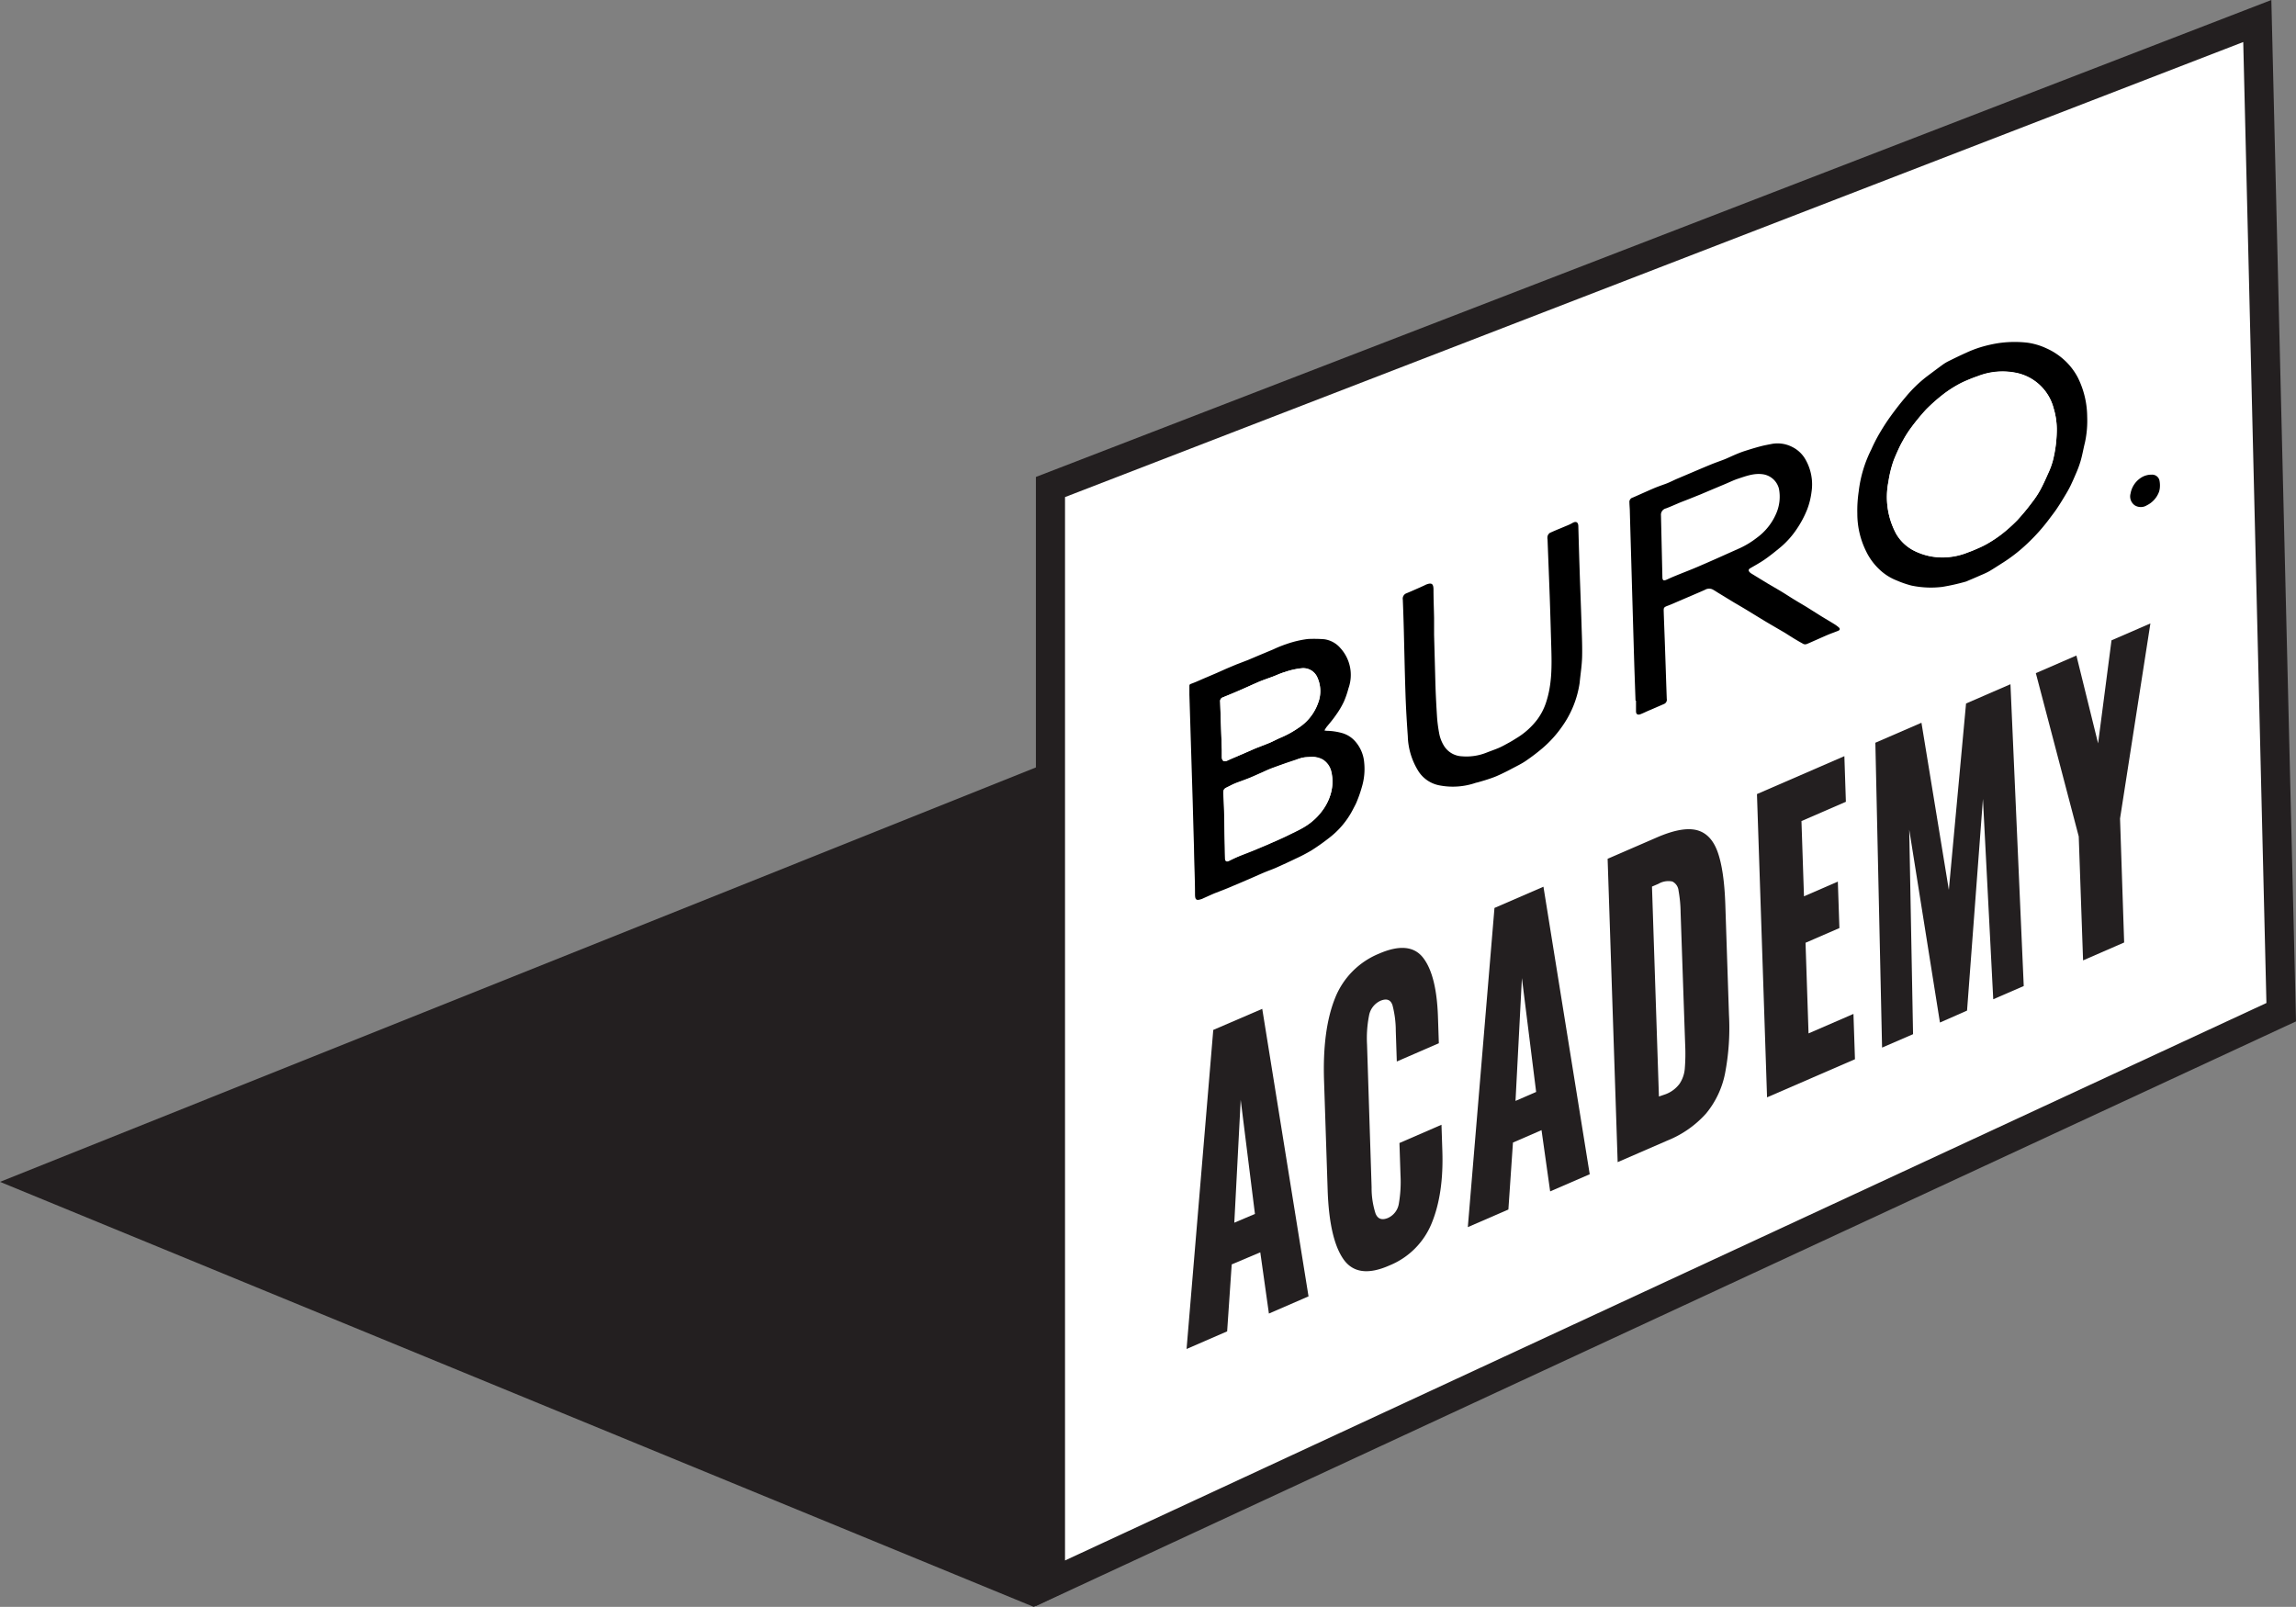
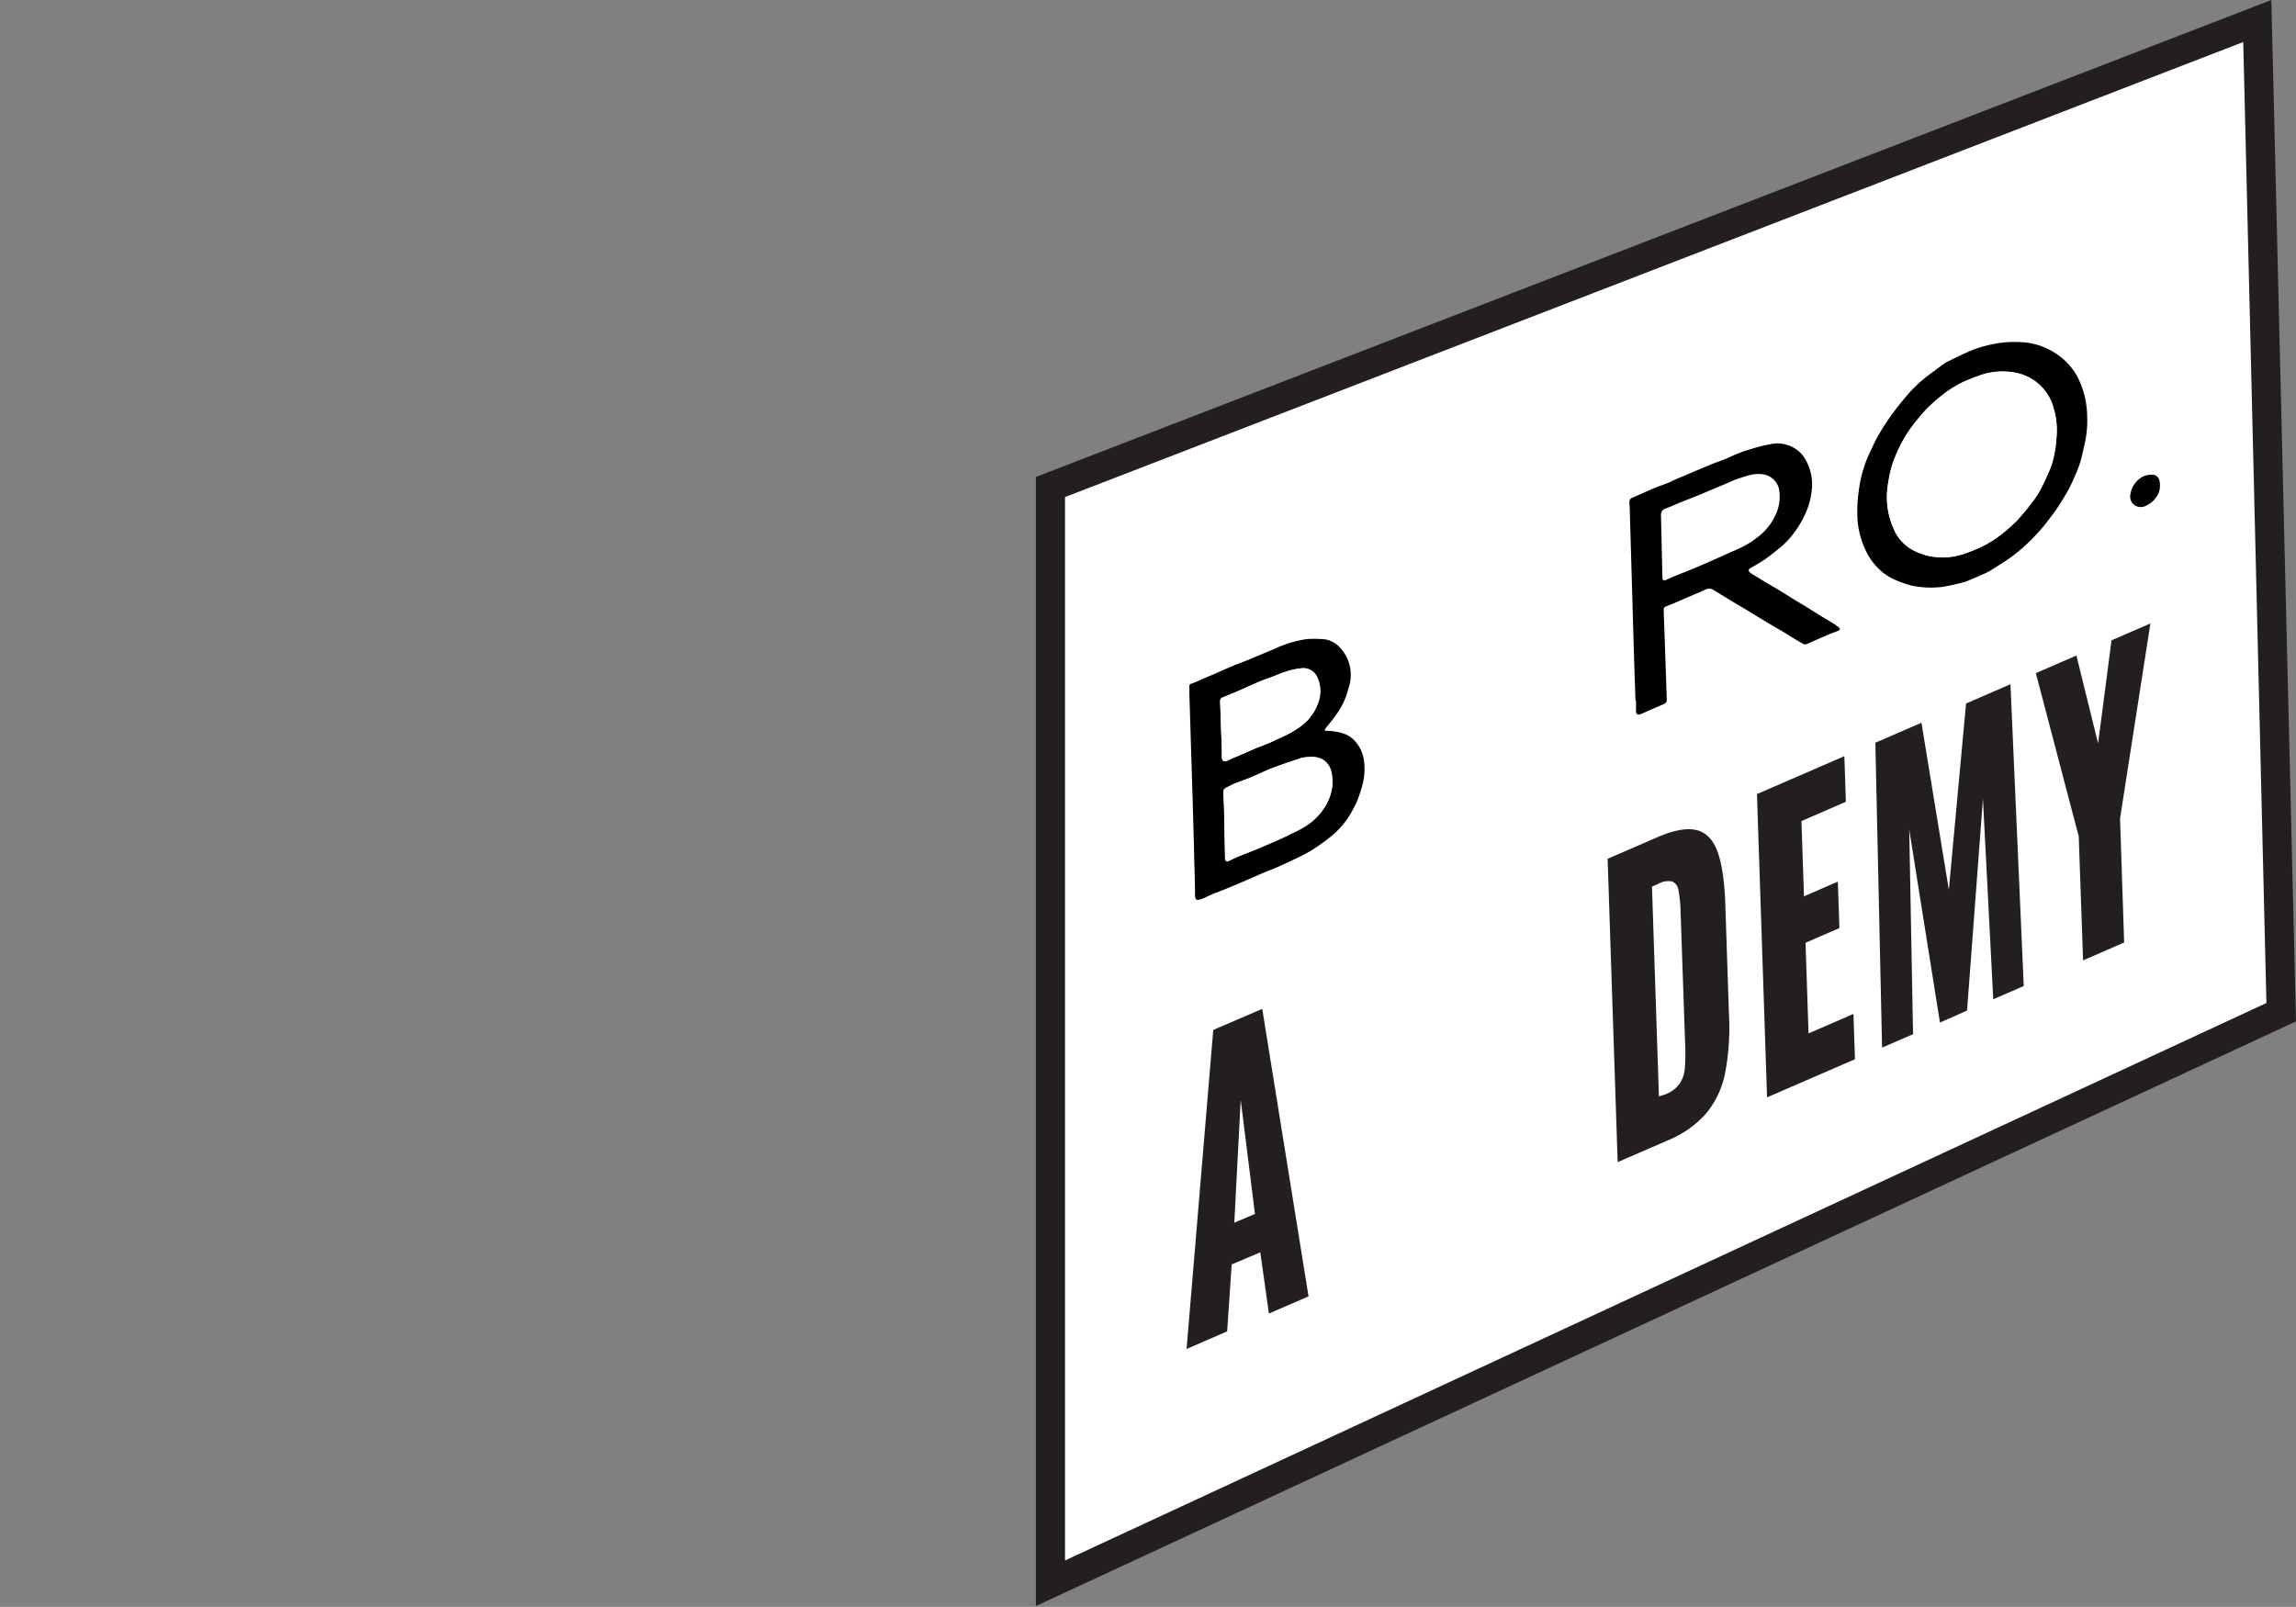
<svg xmlns="http://www.w3.org/2000/svg" id="Layer_1" data-name="Layer 1" viewBox="0 0 503.04 352.1">
  <rect x="0" y="0" width="503.04" height="352.1" fill="#808080" stroke="none" />
  <defs>
    <style>.cls-1{fill:#231f20;}.cls-2{fill:#fff;}</style>
  </defs>
  <title>buro_academy</title>
-   <polygon class="cls-1" points="268.08 151.71 0 258.97 226.48 352.1 499.8 221.79 268.08 151.71" />
  <polygon class="cls-2" points="494.56 4.61 230.15 106.69 230.15 346.93 499.8 221.79 494.56 4.61" />
  <path class="cls-1" d="M299.74,397.86V150.45L570.42,45.94l5.4,223.81Zm6.38-243V387.87L569.34,265.72,564.26,55.15Z" transform="translate(-72.78 -45.94)" />
  <g id="cqbE4r.tif">
    <path class="cls-2" d="M334.37,231.82h.12c0,3.36.09,6.73.1,10.09,0,1.4.43,1.4,1.58,1l.18-.09c.94-.42,1.88-.84,2.83-1.24s1.7-.67,2.55-1l3.2-1.35,2.31-1c.92-.39,1.82-.8,2.74-1.19s1.68-.65,2.5-1c1.4-.62,2.8-1.27,4.18-1.94a36.69,36.69,0,0,0,3.43-1.79,45.79,45.79,0,0,0,3.77-2.66,18.57,18.57,0,0,0,5.34-6.34c.29-.58.62-1.15.86-1.76a27.45,27.45,0,0,0,1.1-3.19,13.64,13.64,0,0,0,.5-5.26,8,8,0,0,0-2.06-4.79,6,6,0,0,0-2.58-1.66,9.52,9.52,0,0,0-3.45-.45,1.81,1.81,0,0,1-.62-.18,2.24,2.24,0,0,1,.25-.7c.75-.91,1.59-1.75,2.27-2.7a18.4,18.4,0,0,0,1.72-2.91,19.8,19.8,0,0,0,1-2.91,8.72,8.72,0,0,0-1.77-8.82,5.66,5.66,0,0,0-3.55-1.94,28.56,28.56,0,0,0-3.58-.05,18.21,18.21,0,0,0-4.63,1.09,25.46,25.46,0,0,0-2.91,1.17l-3.21,1.34-2.36,1-2.6,1-1.81.76c-.9.39-1.79.8-2.69,1.19l-3,1.28c-.8.33-1.59.68-2.41,1-.26.09-.33.2-.33.45,0,.64,0,1.28,0,1.92q.12,9.9.25,19.8a2.52,2.52,0,0,0,.13.65,3.16,3.16,0,0,1,.21.56c.06.77.09,1.54.12,2.31Q334.23,226.65,334.37,231.82Zm96.74-32.39h0c0,.77,0,1.55,0,2.31s.37.87,1,.62,1.17-.51,1.75-.77l3.33-1.44a1,1,0,0,0,.66-1.14c-.15-4.18-.29-8.37-.43-12.55-.08-2.21-.17-4.43-.24-6.64,0-.78.16-.94.88-1.22s1.69-.71,2.53-1.06l2.61-1.12c1-.43,2-.85,3-1.3a1.81,1.81,0,0,1,1.61-.13c.5.24,1,.57,1.43.86l3.28,2c.93.55,1.86,1.1,2.79,1.65,1.37.83,2.73,1.68,4.1,2.5s2.82,1.65,4.23,2.48c.51.3,1,.63,1.5.94.88.53,1.76,1.07,2.67,1.57a1,1,0,0,0,.71,0c.69-.26,1.35-.57,2-.87.9-.39,1.79-.8,2.69-1.18.72-.3,1.47-.55,2.19-.85.41-.17.46-.47.13-.75a8,8,0,0,0-1-.73c-.95-.58-1.91-1.14-2.86-1.73l-3-1.89c-1-.59-1.94-1.15-2.9-1.74s-1.93-1.23-2.91-1.82-2-1.17-3-1.76l-3.43-2.1a1.94,1.94,0,0,1-.43-.33c-.32-.35-.25-.63.16-.87,1-.59,2.07-1.13,3-1.8,1.29-.9,2.53-1.87,3.73-2.89a19.08,19.08,0,0,0,3.42-3.86,22.22,22.22,0,0,0,2.3-4.32,16.34,16.34,0,0,0,.95-3.8,11,11,0,0,0-1.24-7,6.8,6.8,0,0,0-3-2.9,7,7,0,0,0-4.45-.66c-.87.17-1.74.33-2.6.56-1.2.32-2.39.69-3.57,1.07-.65.21-1.29.48-1.92.75-.87.37-1.73.77-2.61,1.13s-1.78.67-2.65,1c-1.75.73-3.49,1.48-5.24,2.21l-2.17.92c-.84.37-1.66.76-2.51,1.11s-1.78.67-2.65,1c-1.52.65-3,1.33-4.53,2a1,1,0,0,0-.75,1.12c0,.66.08,1.31.09,2q.16,5.39.31,10.78.31,10.85.63,21.71C430.9,193.53,431,196.48,431.11,199.43Zm99-62.21a19.56,19.56,0,0,0-2.12-8.54,14,14,0,0,0-3-3.85,14.67,14.67,0,0,0-3.94-2.55,14.41,14.41,0,0,0-4.08-1.2,24.76,24.76,0,0,0-6.24.08,28.81,28.81,0,0,0-4.12.94,24.66,24.66,0,0,0-3.07,1.19c-1.28.57-2.54,1.19-3.8,1.81a9.45,9.45,0,0,0-1.35.81c-1.17.84-2.32,1.71-3.47,2.58a28.83,28.83,0,0,0-4.62,4.48c-1.18,1.39-2.29,2.83-3.36,4.3-.88,1.22-1.69,2.5-2.45,3.8a35.24,35.24,0,0,0-1.73,3.41A27.43,27.43,0,0,0,480,153.7a20.54,20.54,0,0,0-.34,4.11,21.63,21.63,0,0,0,2,9,13.45,13.45,0,0,0,2.89,3.94,11.53,11.53,0,0,0,3.79,2.42,21.75,21.75,0,0,0,3.24,1.12,20.69,20.69,0,0,0,6.75.29,45.93,45.93,0,0,0,5.17-1.16,3,3,0,0,0,.41-.17c.9-.39,1.8-.76,2.7-1.16.72-.32,1.44-.63,2.12-1,1-.59,2-1.25,3-1.89A35,35,0,0,0,517,165a41.22,41.22,0,0,0,4.92-5.49c.56-.75,1.14-1.48,1.65-2.26.69-1.05,1.34-2.13,2-3.22.36-.6.69-1.23,1-1.86q.57-1.19,1.08-2.42a22.68,22.68,0,0,0,1-2.66c.38-1.39.61-2.81,1-4.21A22.58,22.58,0,0,0,530.07,137.22ZM387.14,185.08H387c0-1.23,0-2.46,0-3.69,0-2.07-.12-4.14-.13-6.2,0-1.28-.38-1.59-1.58-1.13-.14.05-.26.13-.4.19l-.94.43c-1,.44-2,.89-3,1.3a1.25,1.25,0,0,0-.8,1.41c.09,2.23.16,4.46.22,6.69.13,4.71.21,9.42.37,14.13.11,3,.3,6.06.5,9.09a15.24,15.24,0,0,0,2.41,7.79,7,7,0,0,0,4.62,3,15.43,15.43,0,0,0,7.78-.55c.2-.07.42-.09.62-.16,1.06-.34,2.12-.67,3.17-1,.65-.23,1.27-.52,1.9-.81s1.47-.71,2.19-1.1c1.11-.6,2.25-1.15,3.29-1.85a43.8,43.8,0,0,0,3.51-2.68,25.21,25.21,0,0,0,4.43-4.93,21.91,21.91,0,0,0,3.73-9.4c.19-1.89.49-3.78.54-5.68.07-2.39-.05-4.79-.13-7.19-.12-3.9-.28-7.81-.41-11.71-.11-3.26-.2-6.53-.29-9.8,0-.83-.5-1.1-1.24-.68a10.08,10.08,0,0,1-1,.5c-1.32.57-2.66,1.1-4,1.7a1.31,1.31,0,0,0-.5.72,2,2,0,0,0,0,.73c.16,4.2.33,8.4.48,12.6.13,3.71.23,7.42.34,11.12.12,4.11.16,8.2-1.21,12.17a13.2,13.2,0,0,1-1.89,3.59,16.3,16.3,0,0,1-4.65,4.12c-.49.3-1,.61-1.47.88-.78.42-1.55.85-2.35,1.21s-1.74.67-2.6,1a11.84,11.84,0,0,1-5.44.81,4.86,4.86,0,0,1-3.83-2.18,7.93,7.93,0,0,1-1.15-3,30.08,30.08,0,0,1-.46-3.71c-.16-2.59-.3-5.18-.36-7.77C387.17,191.72,387.17,188.4,387.14,185.08Z" transform="translate(-72.78 -45.94)" />
    <path d="M546,152.68a3.92,3.92,0,0,1-.21,1.08,5.37,5.37,0,0,1-2.64,2.9,2.5,2.5,0,0,1-2.67,0,2.39,2.39,0,0,1-.91-2.57,5.19,5.19,0,0,1,2.54-3.62,4.23,4.23,0,0,1,2.1-.52,1.64,1.64,0,0,1,1.68,1.2A5.43,5.43,0,0,1,546,152.68Z" transform="translate(-72.78 -45.94)" />
    <path d="M333.37,198.16c0-.64,0-1.28,0-1.92,0-.24.07-.35.33-.45.81-.29,1.61-.64,2.41-1l3-1.28c.9-.39,1.79-.8,2.69-1.19l1.81-.76,2.6-1,2.36-1,3.21-1.34a25.46,25.46,0,0,1,2.91-1.17,22.49,22.49,0,0,1,4.63-1.09,28.56,28.56,0,0,1,3.58.05,5.66,5.66,0,0,1,3.55,1.94,8.72,8.72,0,0,1,1.77,8.82,19.8,19.8,0,0,1-1,2.91,18.4,18.4,0,0,1-1.72,2.91c-.69,1-1.24,1.64-2,2.56a5,5,0,0,0-.54.85,3.09,3.09,0,0,0,.67.08,13.25,13.25,0,0,1,3.4.55,6,6,0,0,1,2.58,1.66,8,8,0,0,1,2.06,4.79,13.64,13.64,0,0,1-.5,5.26,27.45,27.45,0,0,1-1.1,3.19c-.23.61-.57,1.18-.86,1.76a18.57,18.57,0,0,1-5.34,6.34,45.79,45.79,0,0,1-3.77,2.66,36.69,36.69,0,0,1-3.43,1.79c-1.38.67-2.78,1.31-4.18,1.94-.82.37-1.67.66-2.5,1s-1.83.8-2.74,1.19l-2.31,1-3.2,1.35c-.84.35-1.7.67-2.55,1s-1.89.83-2.83,1.24l-.18.09c-1.15.4-1.58.4-1.58-1,0-3.36-.18-6.73-.22-10.09h0q-.15-5.17-.29-10.34m25.71-9.67c-.59.06-1,0-1.54.16a14,14,0,0,0-1.57.46c-.9.3-1.8.59-2.69.91s-1.85.67-2.76,1c-.68.27-1.35.58-2,.88-.85.37-1.7.76-2.56,1.12s-1.77.69-2.65,1a15.16,15.16,0,0,0-1.53.66c-1.6.86-1.72.54-1.63,2.31.19,3.42.19,6.86.27,10.29,0,1.12,0,2.23.06,3.35,0,.66.38.81.95.53.86-.43,1.75-.81,2.63-1.19s1.7-.68,2.55-1l3.3-1.38c.75-.32,1.51-.63,2.26-1s1.58-.72,2.35-1.1c1.18-.59,2.4-1.13,3.52-1.83a13.36,13.36,0,0,0,3.92-3.68,11.29,11.29,0,0,0,1.73-3.67,9.47,9.47,0,0,0,.06-4.64,4.21,4.21,0,0,0-1.9-2.64A4.68,4.68,0,0,0,359.79,211.82Zm-19.31-1.59h0c0,.51,0,1,0,1.53,0,.92.45,1.21,1.29.81.55-.26,1.11-.49,1.66-.73l2.16-.93c.92-.39,1.83-.8,2.75-1.18s1.71-.67,2.55-1,1.59-.77,2.4-1.12a21.57,21.57,0,0,0,4-2.19,10.74,10.74,0,0,0,4.27-5.42,7.24,7.24,0,0,0-.13-5.54,3.36,3.36,0,0,0-3.43-2.08,16.37,16.37,0,0,0-3.68.82c-1,.28-1.86.7-2.79,1.06s-1.82.66-2.7,1c-1.46.62-2.9,1.29-4.35,1.92-1.26.54-2.53,1.07-3.8,1.59a.85.85,0,0,0-.57.92Q340.29,205,340.48,210.23Z" transform="translate(-72.78 -45.94)" />
    <path d="M431.11,199.43c-.1-3-.21-5.91-.3-8.86q-.32-10.85-.63-21.71-.16-5.39-.31-10.78c0-.66-.08-1.31-.09-2a1,1,0,0,1,.75-1.12c1.51-.66,3-1.34,4.53-2,.87-.37,1.77-.68,2.65-1s1.67-.75,2.51-1.11l2.17-.92c1.75-.74,3.49-1.49,5.24-2.21.88-.36,1.77-.67,2.65-1s1.74-.76,2.61-1.13c.63-.27,1.27-.53,1.92-.75,1.18-.38,2.37-.75,3.57-1.07.85-.23,1.73-.39,2.6-.56a7,7,0,0,1,4.45.66,6.8,6.8,0,0,1,3,2.9,11,11,0,0,1,1.24,7,16.34,16.34,0,0,1-.95,3.8,22.22,22.22,0,0,1-2.3,4.32,19.08,19.08,0,0,1-3.42,3.86c-1.2,1-2.44,2-3.73,2.89-1,.67-2,1.22-3,1.8-.41.23-.48.51-.16.87a1.94,1.94,0,0,0,.43.33l3.43,2.1c1,.59,2,1.16,3,1.76s1.93,1.22,2.91,1.82,1.94,1.15,2.9,1.74l3,1.89c.95.58,1.91,1.14,2.86,1.73a8,8,0,0,1,1,.73c.33.29.28.59-.13.75-.72.3-1.47.55-2.19.85-.9.38-1.8.79-2.69,1.18-.67.29-1.34.61-2,.87a1,1,0,0,1-.71,0c-.9-.5-1.78-1-2.67-1.57-.5-.3-1-.64-1.5-.94-1.41-.83-2.83-1.64-4.23-2.48s-2.73-1.67-4.1-2.5c-.92-.56-1.86-1.1-2.79-1.65l-3.28-2c-.48-.29-.93-.61-1.43-.86a1.81,1.81,0,0,0-1.61.13c-1,.45-2,.87-3,1.3l-2.61,1.12c-.84.36-1.67.74-2.53,1.06s-.9.44-.88,1.22c.07,2.21.16,4.43.24,6.64.15,4.18.28,8.37.43,12.55a1,1,0,0,1-.66,1.14l-3.33,1.44c-.58.25-1.16.54-1.75.77s-1,.05-1-.62,0-1.54,0-2.31ZM437,172.35c0,.8.26.92,1,.58s1.37-.62,2.07-.9c1.48-.61,3-1.18,4.45-1.8s2.94-1.27,4.4-1.92l5.05-2.26a18.85,18.85,0,0,0,3.68-2.24,12.82,12.82,0,0,0,4.28-5.34,9.18,9.18,0,0,0,.6-5.47,4.26,4.26,0,0,0-3.52-3.14c-1.93-.28-3.73.41-5.51,1-.9.3-1.75.72-2.63,1.09l-3.12,1.31-2.36,1-2.64,1.06L441,156c-1.07.45-2.13.93-3.21,1.34a1.43,1.43,0,0,0-1.1,1.53Z" transform="translate(-72.78 -45.94)" />
    <path d="M530.07,137.22a22.58,22.58,0,0,1-.49,5.69c-.35,1.39-.58,2.82-1,4.21a22.68,22.68,0,0,1-1,2.66q-.51,1.22-1.08,2.42c-.3.63-.64,1.26-1,1.86-.64,1.08-1.29,2.16-2,3.22-.51.78-1.09,1.51-1.65,2.26A41.22,41.22,0,0,1,517,165a35,35,0,0,1-5.28,4.16c-1,.63-2,1.29-3,1.89-.68.39-1.41.7-2.12,1-.89.4-1.8.78-2.7,1.16a3,3,0,0,1-.41.17,45.93,45.93,0,0,1-5.17,1.16,20.69,20.69,0,0,1-6.75-.29,21.75,21.75,0,0,1-3.24-1.12,11.53,11.53,0,0,1-3.79-2.42,13.45,13.45,0,0,1-2.89-3.94,18.49,18.49,0,0,1-1.94-8.29,28.17,28.17,0,0,1,.3-4.83,27.43,27.43,0,0,1,2.76-9.22,35.24,35.24,0,0,1,1.73-3.41c.76-1.3,1.57-2.58,2.45-3.8,1.06-1.47,2.18-2.92,3.36-4.3a28.83,28.83,0,0,1,4.62-4.48c1.15-.86,2.3-1.73,3.47-2.58a9.45,9.45,0,0,1,1.35-.81c1.26-.62,2.52-1.24,3.8-1.81a24.66,24.66,0,0,1,3.07-1.19,28.81,28.81,0,0,1,4.12-.94,24.76,24.76,0,0,1,6.24-.08,14.41,14.41,0,0,1,4.08,1.2,14.67,14.67,0,0,1,3.94,2.55,14,14,0,0,1,3,3.85A19.56,19.56,0,0,1,530.07,137.22Zm-6.67,3.34a16.15,16.15,0,0,0-.67-5.13,10.66,10.66,0,0,0-8.39-7.79,14.91,14.91,0,0,0-8.21.76c-.82.28-1.63.59-2.42.94a18.67,18.67,0,0,0-2.16,1.06,25.65,25.65,0,0,0-2.91,1.92,38.36,38.36,0,0,0-3.86,3.41,48.33,48.33,0,0,0-3.45,4.22,24.54,24.54,0,0,0-1.64,2.62c-.39.68-.74,1.39-1.06,2.1s-.78,1.73-1.09,2.63a25.82,25.82,0,0,0-1,4.25A17,17,0,0,0,488.27,163a9.51,9.51,0,0,0,4.26,3.81,14,14,0,0,0,3.36,1.07,14.68,14.68,0,0,0,8-.86c.77-.27,1.52-.58,2.27-.92a19.11,19.11,0,0,0,2.15-1.07,28.4,28.4,0,0,0,3-2,34.94,34.94,0,0,0,3.47-3.11A48.4,48.4,0,0,0,518,156a20,20,0,0,0,1.73-2.68c.63-1.16,1.18-2.37,1.71-3.58a16.79,16.79,0,0,0,1.11-3A28.31,28.31,0,0,0,523.4,140.56Z" transform="translate(-72.78 -45.94)" />
-     <path d="M387.25,195c.06,2.59.2,5.18.36,7.77a30.08,30.08,0,0,0,.46,3.71,7.93,7.93,0,0,0,1.15,3,4.86,4.86,0,0,0,3.83,2.18,11.84,11.84,0,0,0,5.44-.81c.86-.34,1.75-.64,2.6-1s1.58-.79,2.35-1.21c.5-.27,1-.58,1.47-.88a16.3,16.3,0,0,0,4.65-4.12,13.2,13.2,0,0,0,1.89-3.59c1.37-4,1.33-8.06,1.21-12.17-.11-3.71-.21-7.42-.34-11.12-.15-4.2-.32-8.4-.48-12.6a2,2,0,0,1,0-.73,1.31,1.31,0,0,1,.5-.72c1.31-.6,2.64-1.13,4-1.7a10.08,10.08,0,0,0,1-.5c.74-.41,1.21-.15,1.24.68.09,3.27.18,6.53.29,9.8.13,3.9.29,7.81.41,11.71.07,2.4.19,4.79.13,7.19-.05,1.9-.36,3.78-.54,5.68a21.91,21.91,0,0,1-3.73,9.4,25.21,25.21,0,0,1-4.43,4.93,43.8,43.8,0,0,1-3.51,2.68c-1,.7-2.18,1.26-3.29,1.85-.72.39-1.45.75-2.19,1.1s-1.25.58-1.9.81c-1,.37-2.11.7-3.17,1-.2.07-.42.09-.62.16a15.43,15.43,0,0,1-7.78.55,7,7,0,0,1-4.62-3,15.24,15.24,0,0,1-2.41-7.79c-.21-3-.4-6.06-.5-9.09-.16-4.71-.25-9.42-.37-14.13-.06-2.23-.13-4.46-.22-6.69a1.25,1.25,0,0,1,.8-1.41c1-.41,2-.86,3-1.3l.94-.43c.13-.06.26-.14.4-.19,1.2-.46,1.58-.15,1.58,1.13,0,2.07.09,4.13.13,6.2,0,1.23,0,2.46,0,3.69" transform="translate(-72.78 -45.94)" />
    <path class="cls-2" d="M359.79,211.82a4.68,4.68,0,0,1,2.74.62,4.21,4.21,0,0,1,1.9,2.64,9.47,9.47,0,0,1-.06,4.64,11.29,11.29,0,0,1-1.73,3.67,13.36,13.36,0,0,1-3.92,3.68c-1.12.7-2.33,1.24-3.52,1.83-.77.39-1.56.75-2.35,1.1s-1.5.64-2.26,1l-3.3,1.38c-.85.35-1.7.67-2.55,1s-1.77.76-2.63,1.19c-.57.29-.93.14-.95-.53,0-1.12,0-2.23-.06-3.35-.08-3.43-.08-6.86-.27-10.29-.1-1.77,0-1.45,1.63-2.31a15.16,15.16,0,0,1,1.53-.66c.88-.35,1.77-.68,2.65-1s1.71-.75,2.56-1.12c.67-.3,1.34-.61,2-.88.91-.36,1.83-.7,2.76-1s1.8-.61,2.69-.91A10.56,10.56,0,0,1,358,212C358.61,211.9,359.2,211.88,359.79,211.82Z" transform="translate(-72.78 -45.94)" />
    <path class="cls-2" d="M340.48,210.23q-.19-5.27-.38-10.53a.85.85,0,0,1,.57-.92c1.27-.52,2.54-1,3.8-1.59,1.46-.63,2.89-1.3,4.35-1.92.89-.38,1.8-.69,2.7-1s1.84-.78,2.79-1.06a16.37,16.37,0,0,1,3.68-.82,3.36,3.36,0,0,1,3.43,2.08,7.24,7.24,0,0,1,.13,5.54,10.74,10.74,0,0,1-4.27,5.42,21.57,21.57,0,0,1-4,2.19c-.81.35-1.59.77-2.4,1.12s-1.7.68-2.55,1-1.83.79-2.75,1.18l-2.16.93c-.56.24-1.11.47-1.66.73-.84.39-1.3.11-1.29-.81,0-.51,0-1,0-1.53Z" transform="translate(-72.78 -45.94)" />
    <path class="cls-2" d="M523.4,140.56a27.85,27.85,0,0,1-.81,6.24,16.79,16.79,0,0,1-1.11,3c-.53,1.21-1.08,2.42-1.71,3.58A20,20,0,0,1,518,156a48.4,48.4,0,0,1-3.24,3.88,34.94,34.94,0,0,1-3.47,3.11,28.4,28.4,0,0,1-3,2,19.11,19.11,0,0,1-2.15,1.07c-.74.33-1.5.65-2.27.92a14.68,14.68,0,0,1-8,.86,14,14,0,0,1-3.36-1.07,9.51,9.51,0,0,1-4.26-3.81,17,17,0,0,1-1.74-11.47,25.82,25.82,0,0,1,1-4.25c.31-.9.7-1.76,1.09-2.63s.67-1.42,1.06-2.1a24.54,24.54,0,0,1,1.64-2.62,48.33,48.33,0,0,1,3.45-4.22,38.36,38.36,0,0,1,3.86-3.41,25.65,25.65,0,0,1,2.91-1.92,18.67,18.67,0,0,1,2.16-1.06c.79-.34,1.6-.66,2.42-.94a14.91,14.91,0,0,1,8.21-.76,10.66,10.66,0,0,1,8.39,7.79A16.15,16.15,0,0,1,523.4,140.56Z" transform="translate(-72.78 -45.94)" />
  </g>
  <path class="cls-1" d="M338.6,271.62,349.33,267l10.14,63-8.68,3.77-1.89-13.42L342.64,323l-1,14.67-8.89,3.86Zm9.13,40.32-3.12-25-1.4,26.92Z" transform="translate(-72.78 -45.94)" />
-   <path class="cls-1" d="M367.13,321.87q-3.11-4.43-3.47-15.18l-.79-24q-.36-11,2.35-17.88a17.45,17.45,0,0,1,9.71-9.91q6.68-2.9,9.64.9t3.26,13l.19,5.74-9.21,4-.22-6.65a22.5,22.5,0,0,0-.72-5.68c-.4-1.21-1.26-1.53-2.59-1a4.42,4.42,0,0,0-2.56,3.31,25.52,25.52,0,0,0-.43,6.3l1,31.27a18.21,18.21,0,0,0,.86,5.75c.48,1.2,1.38,1.52,2.68,1a4.13,4.13,0,0,0,2.43-3.17,28,28,0,0,0,.36-6.27l-.23-7,9.21-4,.19,5.74q.31,9.35-2.31,15.77a16.79,16.79,0,0,1-9.29,9.32Q370.24,326.31,367.13,321.87Z" transform="translate(-72.78 -45.94)" />
-   <path class="cls-1" d="M400.21,244.89l10.73-4.65,10.14,63L412.41,307l-1.89-13.42-6.26,2.72-1,14.67-8.89,3.86Zm9.13,40.32-3.12-24.95-1.4,26.91Z" transform="translate(-72.78 -45.94)" />
  <path class="cls-1" d="M425,234.12l10.79-4.68q5.53-2.4,8.7-1.61t4.61,4.78q1.44,4,1.69,11.63l.8,24.12a52.74,52.74,0,0,1-.88,12.87,19.79,19.79,0,0,1-4.14,8.7,22.68,22.68,0,0,1-8.48,5.93l-10.89,4.73Zm12.75,51.57a6.77,6.77,0,0,0,3-2.26,6.94,6.94,0,0,0,1.15-3.24,40.38,40.38,0,0,0,.09-5.33l-1-29a28.7,28.7,0,0,0-.45-4.76,2.49,2.49,0,0,0-1.35-2,4.3,4.3,0,0,0-3.05.5l-1.42.61,1.52,46Z" transform="translate(-72.78 -45.94)" />
  <path class="cls-1" d="M457.72,219.94l19.15-8.31.33,10-9.73,4.22.55,16.49,7.42-3.22.34,10.18-7.42,3.22.66,19.86,9.84-4.27.33,9.93-19.26,8.35Z" transform="translate(-72.78 -45.94)" />
  <path class="cls-1" d="M483.66,208.69l10.1-4.38,6,36.62,3.77-40.84,9.73-4.22L516.17,262l-6.68,2.9L507.23,221l-3.48,46.38L497.81,270l-6.73-42.28.84,44.83-6.79,2.94Z" transform="translate(-72.78 -45.94)" />
  <path class="cls-1" d="M528.22,229.23l-9.4-35.79,8.89-3.86,4.75,19.25,2.94-22.58,8.52-3.7-6.65,42.75.9,27.16-9,3.92Z" transform="translate(-72.78 -45.94)" />
</svg>